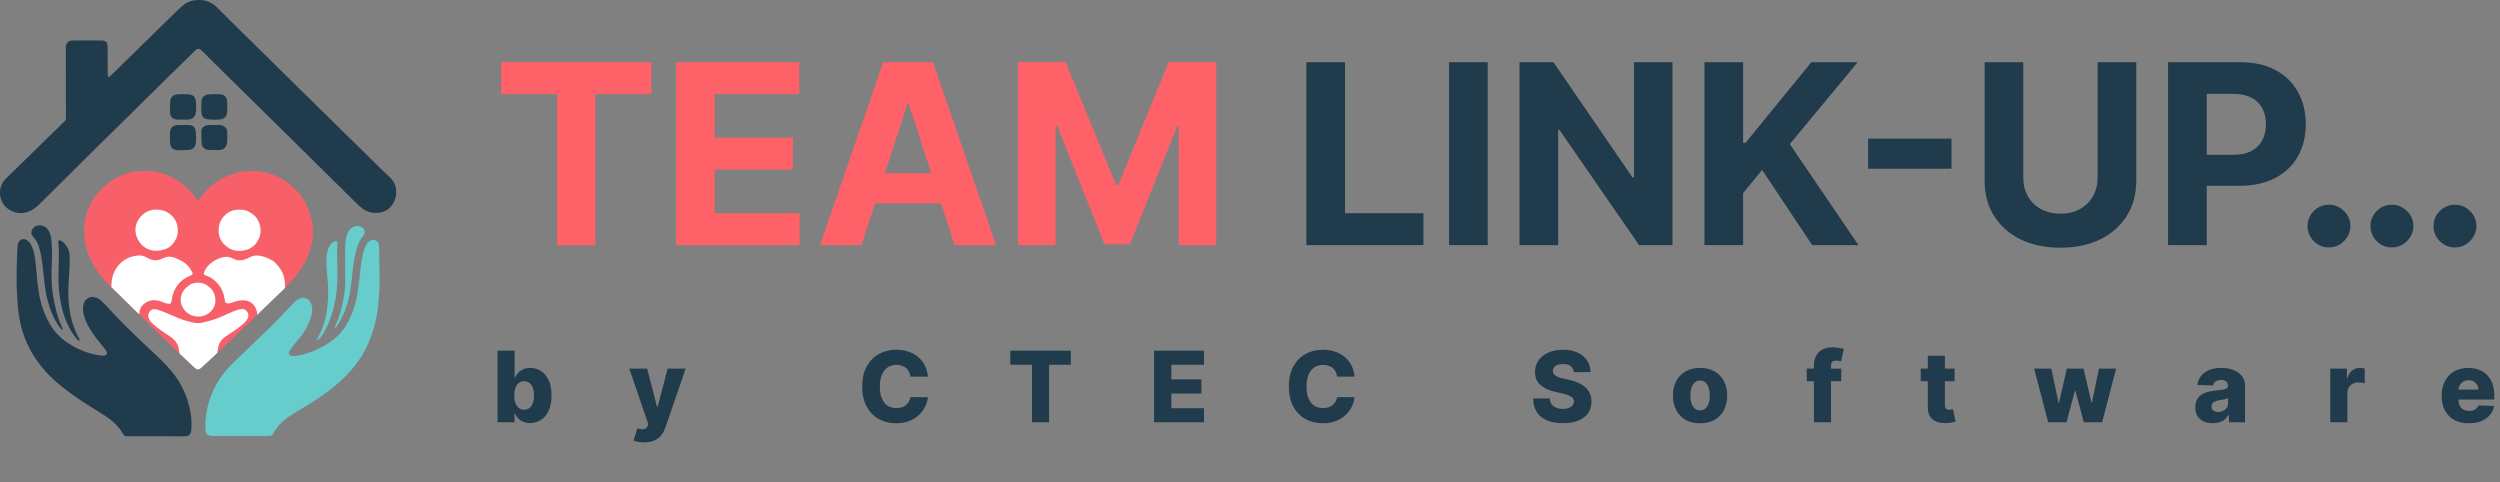
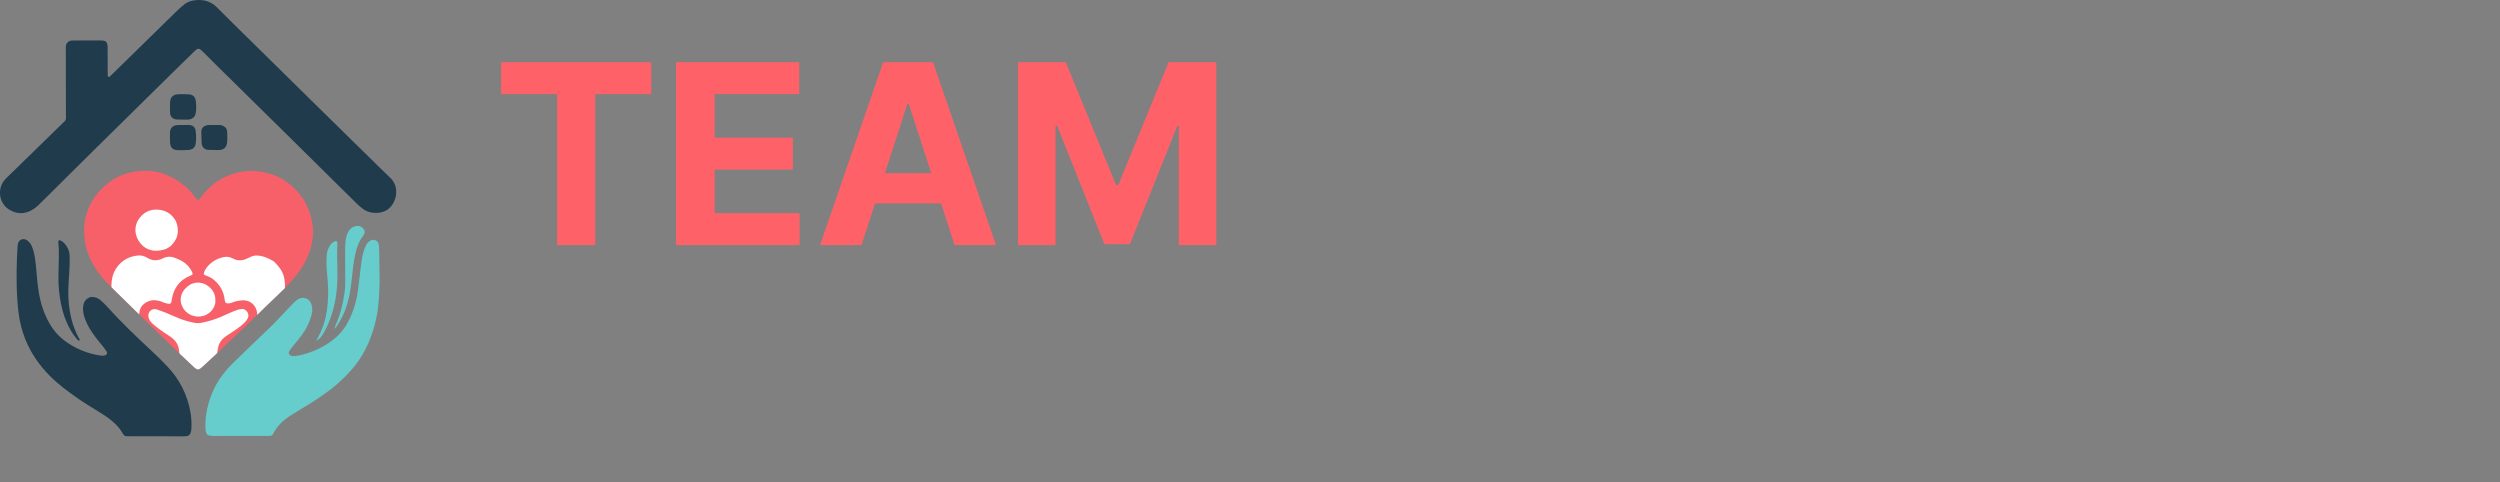
<svg xmlns="http://www.w3.org/2000/svg" width="254" height="49" viewBox="0 0 254 49" fill="none">
  <rect x="0" y="0" width="254" height="49" fill="#808080" stroke="none" />
  <g clip-path="url(#clip0_2855_95)">
    <path d="M8.544 23.236C8.601 21.452 9.447 19.71 11.207 18.444C12.061 17.828 13.03 17.501 14.073 17.386C15.835 17.19 17.356 17.756 18.716 18.841C19.155 19.192 19.513 19.614 19.849 20.056C19.908 20.134 19.965 20.215 20.033 20.284C20.082 20.335 20.159 20.34 20.208 20.286C20.377 20.088 20.539 19.882 20.703 19.678C21.28 18.971 21.977 18.414 22.799 18.014C24.313 17.278 25.878 17.18 27.476 17.663C28.168 17.872 28.801 18.225 29.373 18.672C30.404 19.482 31.135 20.512 31.518 21.769C32.03 23.45 31.822 25.064 31.005 26.61C30.487 27.589 29.778 28.426 29.005 29.204C28.291 29.923 27.542 30.61 26.816 31.317C26.323 31.795 25.844 32.288 25.349 32.764C24.58 33.501 23.803 34.224 23.03 34.953C22.708 35.258 22.392 35.564 22.068 35.866C21.579 36.325 21.089 36.782 20.593 37.235C20.166 37.626 20.063 37.628 19.651 37.243C19.03 36.664 18.409 36.08 17.798 35.491C16.492 34.229 15.189 32.966 13.889 31.7C12.893 30.73 11.896 29.761 10.915 28.777C10.181 28.043 9.592 27.201 9.153 26.257C8.76 25.41 8.542 24.532 8.544 23.236Z" fill="#F76069" />
    <path d="M8.905 4.113C9.314 4.113 9.722 4.113 10.131 4.113C10.23 4.113 10.328 4.11 10.426 4.118C10.752 4.147 10.885 4.277 10.922 4.613C10.939 4.775 10.934 4.94 10.934 5.104C10.939 5.84 10.939 6.576 10.944 7.313C10.944 7.394 10.946 7.477 10.951 7.558C10.958 7.649 10.907 7.769 11.032 7.808C11.145 7.843 11.196 7.727 11.265 7.668C11.354 7.595 11.43 7.511 11.513 7.43C13.653 5.337 15.79 3.244 17.93 1.153C18.188 0.903 18.448 0.655 18.737 0.439C18.975 0.258 19.24 0.135 19.532 0.074C20.472 -0.118 21.324 0.044 22.028 0.734C22.484 1.18 22.928 1.637 23.382 2.086C26.131 4.795 28.882 7.502 31.632 10.208C33.964 12.5 36.3 14.792 38.633 17.081C38.96 17.403 39.286 17.724 39.622 18.036C40.385 18.745 40.425 19.818 39.951 20.647C39.632 21.206 39.144 21.538 38.496 21.614C37.887 21.685 37.323 21.562 36.827 21.189C36.631 21.042 36.444 20.88 36.27 20.708C33.929 18.399 31.596 16.088 29.255 13.779C26.764 11.322 24.268 8.868 21.775 6.414C21.39 6.037 21.017 5.646 20.632 5.269C20.217 4.859 20.131 4.849 19.706 5.256C18.858 6.073 18.021 6.9 17.181 7.727C14.458 10.409 11.729 13.094 9.008 15.781C7.518 17.251 6.036 18.73 4.551 20.205C4.33 20.424 4.11 20.642 3.886 20.858C3.685 21.052 3.464 21.219 3.219 21.356C2.426 21.791 1.643 21.749 0.895 21.273C-0.079 20.649 -0.295 19.246 0.426 18.338C0.507 18.235 0.598 18.142 0.691 18.051C2.598 16.188 4.507 14.328 6.414 12.468C6.46 12.422 6.507 12.375 6.556 12.333C6.659 12.24 6.708 12.125 6.701 11.985C6.696 11.904 6.698 11.82 6.698 11.739C6.696 9.516 6.691 7.291 6.689 5.067C6.689 4.952 6.698 4.837 6.689 4.724C6.669 4.446 6.954 4.15 7.233 4.125C7.346 4.115 7.462 4.113 7.574 4.113C8.021 4.113 8.463 4.113 8.905 4.113Z" fill="#203B4C" />
    <path d="M38.565 28.058C38.58 29.008 38.528 29.955 38.445 30.9C38.322 32.276 37.964 33.594 37.424 34.87C36.71 36.553 35.564 37.891 34.197 39.066C33.064 40.04 31.805 40.831 30.529 41.596C29.969 41.932 29.402 42.261 28.892 42.673C28.482 43.005 28.131 43.388 27.876 43.856C27.64 44.293 27.633 44.293 27.105 44.293C25.748 44.295 24.392 44.293 23.035 44.293C22.593 44.293 22.151 44.295 21.709 44.295C21.057 44.295 20.897 44.153 20.873 43.495C20.848 42.84 20.912 42.188 21.047 41.547C21.422 39.77 22.286 38.252 23.574 36.983C24.927 35.653 26.308 34.355 27.668 33.035C28.136 32.578 28.573 32.092 29.024 31.621C29.319 31.314 29.606 31 29.905 30.701C30.021 30.586 30.148 30.478 30.288 30.397C30.821 30.087 31.442 30.32 31.64 30.907C31.765 31.275 31.741 31.648 31.645 32.019C31.449 32.772 31.103 33.454 30.642 34.077C30.35 34.47 30.023 34.838 29.719 35.221C29.596 35.373 29.476 35.53 29.378 35.697C29.285 35.854 29.356 36.023 29.518 36.109C29.67 36.19 29.829 36.188 29.996 36.168C30.568 36.099 31.118 35.938 31.653 35.736C32.607 35.376 33.481 34.875 34.241 34.183C34.695 33.768 35.051 33.285 35.336 32.75C35.856 31.776 36.19 30.735 36.347 29.641C36.462 28.831 36.546 28.019 36.641 27.207C36.708 26.637 36.791 26.073 36.953 25.521C37.027 25.268 37.125 25.027 37.26 24.802C37.346 24.657 37.461 24.549 37.601 24.458C37.949 24.225 38.435 24.458 38.477 24.831C38.496 25.01 38.521 25.189 38.523 25.369C38.541 26.259 38.55 27.16 38.565 28.058Z" fill="#66CCCC" />
-     <path d="M6.336 33.528C6.152 33.41 6.069 33.248 5.965 33.103C5.46 32.387 5.143 31.582 4.898 30.745C4.621 29.798 4.52 28.821 4.424 27.845C4.343 27.013 4.248 26.186 4.047 25.374C3.931 24.905 3.75 24.471 3.416 24.117C3.202 23.892 3.112 23.654 3.254 23.364C3.404 23.057 3.656 22.898 4 22.895C4.388 22.893 4.697 23.052 4.908 23.384C5.124 23.725 5.2 24.108 5.232 24.503C5.293 25.236 5.298 25.973 5.264 26.709C5.212 27.805 5.202 28.902 5.381 29.989C5.568 31.121 5.821 32.235 6.314 33.283C6.334 33.327 6.348 33.373 6.361 33.42C6.361 33.435 6.353 33.45 6.336 33.528Z" fill="#203B4C" />
    <path d="M33.959 33.422C33.996 33.314 34.025 33.204 34.072 33.099C34.56 32.002 34.857 30.851 35.014 29.663C35.053 29.373 35.073 29.076 35.075 28.785C35.078 27.705 35.066 26.628 35.066 25.548C35.066 25.204 35.075 24.861 35.105 24.52C35.137 24.142 35.237 23.781 35.444 23.455C35.61 23.19 35.851 23.035 36.153 22.971C36.405 22.917 36.641 22.974 36.84 23.145C37.068 23.344 37.107 23.624 36.945 23.887C36.935 23.901 36.928 23.914 36.918 23.928C36.359 24.63 36.15 25.467 36.001 26.328C35.865 27.118 35.787 27.916 35.699 28.711C35.569 29.869 35.336 31.003 34.83 32.065C34.653 32.436 34.45 32.789 34.226 33.13C34.158 33.238 34.055 33.324 33.966 33.42C33.969 33.42 33.959 33.422 33.959 33.422Z" fill="#66CCCC" />
    <path d="M32.132 34.61C32.201 34.482 32.269 34.352 32.338 34.224C32.699 33.559 32.961 32.862 33.109 32.117C33.371 30.806 33.393 29.491 33.263 28.166C33.192 27.434 33.136 26.701 33.19 25.965C33.217 25.596 33.322 25.26 33.518 24.951C33.653 24.74 33.835 24.581 34.075 24.495C34.156 24.465 34.252 24.514 34.262 24.598C34.274 24.693 34.286 24.794 34.279 24.89C34.215 25.672 34.269 26.458 34.279 27.241C34.289 28.173 34.282 29.103 34.144 30.028C33.948 31.348 33.565 32.607 32.91 33.778C32.723 34.116 32.512 34.443 32.132 34.61Z" fill="#66CCCC" />
    <path d="M6.994 28.299C6.972 28.914 6.916 29.567 6.947 30.222C7.019 31.66 7.303 33.039 7.993 34.318C8.037 34.399 8.187 34.507 8.039 34.595C7.954 34.647 7.875 34.514 7.814 34.446C7.365 33.938 7.043 33.353 6.771 32.737C6.425 31.955 6.228 31.13 6.093 30.289C5.944 29.349 5.909 28.404 5.949 27.454C5.976 26.784 5.981 26.114 5.981 25.445C5.981 25.153 5.939 24.858 5.919 24.566C5.912 24.448 6.005 24.382 6.108 24.419C6.282 24.483 6.422 24.593 6.545 24.728C6.864 25.079 7.053 25.481 7.073 25.962C7.095 26.519 7.073 27.074 7.041 27.629C7.028 27.84 7.011 28.051 6.994 28.299Z" fill="#203B4C" />
    <path d="M18.542 12.142C18.345 12.142 18.149 12.154 17.955 12.14C17.548 12.108 17.29 11.85 17.278 11.448C17.266 11.089 17.266 10.729 17.283 10.37C17.307 9.877 17.592 9.6 18.095 9.578C18.453 9.563 18.814 9.565 19.17 9.585C19.592 9.607 19.835 9.826 19.894 10.243C19.95 10.648 19.95 11.057 19.894 11.462C19.835 11.874 19.548 12.122 19.126 12.147C18.932 12.159 18.735 12.149 18.539 12.149C18.542 12.145 18.542 12.142 18.542 12.142Z" fill="#203B4C" />
-     <path d="M21.768 12.162C21.52 12.15 21.324 12.147 21.13 12.128C20.735 12.084 20.502 11.868 20.472 11.465C20.445 11.092 20.438 10.714 20.465 10.341C20.502 9.853 20.762 9.62 21.263 9.588C21.604 9.568 21.947 9.561 22.291 9.576C22.784 9.595 23.042 9.841 23.076 10.334C23.101 10.692 23.096 11.053 23.076 11.409C23.054 11.806 22.801 12.071 22.401 12.128C22.175 12.16 21.945 12.155 21.768 12.162Z" fill="#203B4C" />
    <path d="M18.657 12.697C18.853 12.697 19.05 12.684 19.244 12.699C19.597 12.726 19.828 12.925 19.874 13.271C19.931 13.69 19.945 14.117 19.889 14.537C19.828 14.984 19.604 15.202 19.148 15.236C18.775 15.266 18.399 15.271 18.024 15.254C17.548 15.231 17.312 14.991 17.283 14.517C17.261 14.176 17.266 13.833 17.271 13.492C17.278 13.04 17.521 12.763 17.973 12.711C18.198 12.687 18.429 12.706 18.655 12.706C18.657 12.704 18.657 12.701 18.657 12.697Z" fill="#203B4C" />
    <path d="M21.746 15.232C21.55 15.232 21.354 15.244 21.16 15.229C20.782 15.197 20.524 14.959 20.492 14.574C20.46 14.186 20.478 13.793 20.453 13.403C20.428 13.006 20.743 12.785 21.027 12.721C21.091 12.706 21.157 12.704 21.221 12.704C21.562 12.701 21.906 12.701 22.247 12.699C22.414 12.697 22.568 12.736 22.715 12.814C22.931 12.93 23.064 13.099 23.079 13.354C23.098 13.744 23.111 14.137 23.066 14.525C23.02 14.947 22.755 15.2 22.33 15.239C22.136 15.256 21.94 15.241 21.744 15.241C21.746 15.236 21.746 15.234 21.746 15.232Z" fill="#203B4C" />
    <path d="M19.447 43.53C19.44 43.66 19.428 43.792 19.391 43.918C19.32 44.158 19.163 44.31 18.898 44.322C18.799 44.327 18.701 44.33 18.603 44.33C16.787 44.327 14.974 44.325 13.158 44.322C13.06 44.322 12.962 44.315 12.864 44.32C12.694 44.33 12.589 44.244 12.51 44.104C12.012 43.199 11.229 42.59 10.38 42.05C9.553 41.523 8.702 41.037 7.897 40.472C6.92 39.785 5.956 39.081 5.107 38.234C4.005 37.135 3.131 35.884 2.557 34.433C2.214 33.562 1.99 32.659 1.88 31.729C1.664 29.889 1.652 28.043 1.725 26.193C1.738 25.867 1.752 25.541 1.772 25.214C1.779 25.067 1.787 24.917 1.821 24.777C1.934 24.311 2.388 24.149 2.773 24.431C3.004 24.601 3.158 24.826 3.262 25.091C3.419 25.489 3.512 25.904 3.568 26.323C3.63 26.76 3.674 27.199 3.708 27.639C3.762 28.306 3.823 28.974 3.929 29.636C4.115 30.809 4.479 31.923 5.08 32.951C5.553 33.756 6.199 34.401 6.979 34.904C7.951 35.533 9.013 35.945 10.164 36.114C10.326 36.139 10.488 36.161 10.65 36.109C10.866 36.041 10.937 35.886 10.819 35.697C10.707 35.518 10.582 35.344 10.447 35.182C9.975 34.617 9.514 34.046 9.129 33.413C8.898 33.032 8.717 32.632 8.574 32.213C8.464 31.884 8.42 31.545 8.442 31.197C8.471 30.755 8.65 30.411 9.075 30.23C9.2 30.146 9.337 30.159 9.475 30.183C9.786 30.195 10.037 30.348 10.26 30.544C10.481 30.738 10.697 30.942 10.893 31.16C12.346 32.782 13.924 34.276 15.519 35.758C16.022 36.225 16.508 36.713 16.981 37.209C18.257 38.548 19.055 40.131 19.364 41.959C19.452 42.485 19.472 43.007 19.447 43.53Z" fill="#203B4C" />
    <path d="M33.97 33.42L33.962 33.435V33.422C33.959 33.422 33.97 33.42 33.97 33.42Z" fill="#66CCCC" />
    <path d="M19.455 27.96C19.408 27.982 19.357 27.994 19.308 28.016C18.25 28.46 17.651 29.263 17.46 30.382C17.44 30.497 17.44 30.617 17.391 30.728C17.342 30.838 17.261 30.892 17.141 30.868C16.935 30.826 16.726 30.794 16.537 30.696C16.346 30.598 16.14 30.561 15.934 30.526C15.423 30.438 14.974 30.585 14.581 30.917C14.373 31.093 14.243 31.336 14.189 31.587C14.162 31.702 14.145 31.817 14.135 31.933C14.054 31.854 13.975 31.776 13.894 31.699C13.036 30.863 12.174 30.026 11.323 29.179C11.32 29.093 11.32 29.008 11.323 28.922C11.34 28.279 11.504 27.675 11.885 27.15C12.415 26.414 13.151 26.036 14.049 25.957C14.378 25.93 14.68 26.021 14.95 26.188C15.482 26.519 16.022 26.514 16.559 26.244C17.023 26.011 17.465 26.046 17.916 26.259C18.071 26.333 18.233 26.387 18.383 26.468C18.908 26.747 19.303 27.157 19.543 27.704C19.597 27.827 19.57 27.903 19.455 27.96Z" fill="white" />
    <path d="M28.946 29.265C28.249 29.962 27.523 30.632 26.816 31.317C26.588 31.538 26.364 31.763 26.139 31.986C26.134 31.555 25.952 31.108 25.609 30.823C25.27 30.541 24.85 30.47 24.421 30.529C24.163 30.563 23.903 30.61 23.66 30.715C23.491 30.789 23.312 30.833 23.125 30.823C22.978 30.816 22.904 30.765 22.863 30.63C22.841 30.556 22.831 30.475 22.821 30.399C22.72 29.56 22.308 28.895 21.658 28.372C21.486 28.235 21.285 28.131 21.074 28.053C20.988 28.021 20.902 27.989 20.819 27.95C20.718 27.903 20.689 27.83 20.723 27.724C20.799 27.498 20.902 27.292 21.059 27.108C21.508 26.578 22.073 26.252 22.752 26.117C23.061 26.055 23.351 26.102 23.628 26.247C23.815 26.343 24.004 26.431 24.22 26.446C24.514 26.465 24.794 26.411 25.061 26.289C25.192 26.23 25.326 26.173 25.454 26.107C25.798 25.921 26.158 25.938 26.526 26.011C26.971 26.1 27.368 26.296 27.756 26.519C27.79 26.539 27.827 26.558 27.854 26.585C28.303 27.035 28.703 27.513 28.853 28.154C28.941 28.519 28.973 28.89 28.946 29.265Z" fill="white" />
    <path d="M25.172 32.333C25.098 32.475 25.012 32.603 24.904 32.718C24.652 32.986 24.36 33.211 24.06 33.422C23.739 33.651 23.405 33.857 23.079 34.078C22.927 34.181 22.777 34.284 22.645 34.414C22.409 34.652 22.24 34.917 22.171 35.255C22.129 35.462 22.09 35.668 22.061 35.874C21.575 36.33 21.086 36.784 20.593 37.236C20.166 37.626 20.063 37.628 19.651 37.243C19.177 36.801 18.704 36.357 18.235 35.91C18.215 35.768 18.196 35.623 18.174 35.481C18.115 35.096 17.948 34.76 17.656 34.49C17.482 34.328 17.293 34.188 17.094 34.06C16.552 33.717 16.026 33.346 15.543 32.922C15.31 32.718 15.126 32.49 15.077 32.171C15.003 31.68 15.435 31.287 15.911 31.435C16.262 31.543 16.603 31.675 16.942 31.815C17.366 31.987 17.781 32.185 18.208 32.352C18.721 32.556 19.251 32.703 19.793 32.804C19.999 32.843 20.213 32.843 20.419 32.804C21.104 32.676 21.766 32.48 22.409 32.21C22.988 31.967 23.545 31.67 24.144 31.476C24.254 31.44 24.372 31.42 24.487 31.395C24.939 31.297 25.42 31.854 25.172 32.333Z" fill="white" />
    <path d="M18.065 23.538C18.046 24.048 17.832 24.468 17.496 24.841C17.108 25.273 16.539 25.481 15.759 25.476C15.059 25.449 14.399 25.064 14.011 24.333C13.621 23.597 13.673 22.762 14.232 22.08C14.694 21.516 15.295 21.256 16.034 21.3C16.767 21.344 17.334 21.663 17.744 22.264C18.006 22.649 18.08 23.081 18.065 23.538Z" fill="white" />
-     <path d="M25.982 24.76C25.668 25.15 25.226 25.364 24.735 25.454C24.156 25.562 23.594 25.452 23.121 25.121C22.419 24.632 22.12 23.933 22.237 23.072C22.321 22.463 22.64 21.992 23.123 21.641C23.398 21.44 23.732 21.339 24.078 21.312C24.156 21.307 24.235 21.312 24.345 21.312C24.902 21.268 25.393 21.511 25.82 21.874C26.146 22.151 26.323 22.537 26.421 22.954C26.578 23.631 26.407 24.235 25.982 24.76Z" fill="white" />
    <path d="M21.884 30.654C21.845 31.432 21.114 32.097 20.365 32.149C20.299 32.154 20.235 32.156 20.103 32.161C19.489 32.139 18.937 31.857 18.591 31.282C18.137 30.524 18.378 29.66 18.989 29.16C19.148 29.03 19.312 28.897 19.514 28.821C20.196 28.566 20.934 28.772 21.438 29.324C21.788 29.712 21.909 30.141 21.884 30.654Z" fill="white" />
  </g>
  <path d="M50.907 9.561V6.322H66.168V9.561H60.479V24.903H56.596V9.561H50.907ZM68.681 24.903V6.322H81.201V9.561H72.609V13.989H80.557V17.228H72.609V21.664H81.237V24.903H68.681ZM87.527 24.903H83.317L89.731 6.322H94.794L101.199 24.903H96.99L92.335 10.568H92.19L87.527 24.903ZM87.264 17.6H97.207V20.666H87.264V17.6ZM103.436 6.322H108.281L113.398 18.806H113.615L118.732 6.322H123.577V24.903H119.767V12.809H119.612L114.804 24.812H112.209L107.401 12.764H107.246V24.903H103.436V6.322Z" fill="#FF6169" />
-   <path d="M132.727 24.903V6.322H136.655V21.664H144.621V24.903H132.727ZM151.151 6.322V24.903H147.223V6.322H151.151ZM169.925 6.322V24.903H166.532L158.448 13.209H158.312V24.903H154.383V6.322H157.831L165.851 18.008H166.015V6.322H169.925ZM173.171 24.903V6.322H177.099V14.515H177.344L184.031 6.322H188.739L181.844 14.642L188.821 24.903H184.121L179.032 17.264L177.099 19.623V24.903H173.171ZM198.272 14.079V17.146H189.799V14.079H198.272ZM213.115 6.322H217.044V18.389C217.044 19.744 216.72 20.929 216.073 21.945C215.432 22.962 214.534 23.754 213.378 24.323C212.223 24.885 210.877 25.166 209.341 25.166C207.799 25.166 206.45 24.885 205.295 24.323C204.139 23.754 203.241 22.962 202.6 21.945C201.959 20.929 201.638 19.744 201.638 18.389V6.322H205.567V18.053C205.567 18.761 205.721 19.39 206.03 19.94C206.344 20.491 206.786 20.923 207.354 21.238C207.923 21.552 208.585 21.71 209.341 21.71C210.103 21.71 210.766 21.552 211.328 21.238C211.897 20.923 212.335 20.491 212.644 19.94C212.958 19.39 213.115 18.761 213.115 18.053V6.322ZM220.276 24.903V6.322H227.607C229.016 6.322 230.217 6.592 231.209 7.13C232.2 7.662 232.957 8.403 233.477 9.353C234.003 10.296 234.266 11.385 234.266 12.619C234.266 13.853 234 14.941 233.468 15.885C232.935 16.828 232.164 17.563 231.154 18.09C230.15 18.616 228.934 18.879 227.507 18.879H222.834V15.731H226.872C227.628 15.731 228.251 15.601 228.741 15.341C229.237 15.075 229.606 14.709 229.848 14.243C230.096 13.771 230.22 13.23 230.22 12.619C230.22 12.002 230.096 11.463 229.848 11.004C229.606 10.538 229.237 10.178 228.741 9.924C228.245 9.664 227.616 9.534 226.854 9.534H224.204V24.903H220.276ZM236.625 25.139C236.026 25.139 235.512 24.927 235.083 24.504C234.659 24.075 234.447 23.56 234.447 22.962C234.447 22.369 234.659 21.861 235.083 21.437C235.512 21.014 236.026 20.802 236.625 20.802C237.206 20.802 237.714 21.014 238.149 21.437C238.585 21.861 238.802 22.369 238.802 22.962C238.802 23.361 238.7 23.727 238.494 24.059C238.294 24.386 238.031 24.649 237.705 24.849C237.378 25.042 237.018 25.139 236.625 25.139ZM243.021 25.139C242.422 25.139 241.908 24.927 241.479 24.504C241.055 24.075 240.844 23.56 240.844 22.962C240.844 22.369 241.055 21.861 241.479 21.437C241.908 21.014 242.422 20.802 243.021 20.802C243.602 20.802 244.11 21.014 244.545 21.437C244.981 21.861 245.199 22.369 245.199 22.962C245.199 23.361 245.096 23.727 244.89 24.059C244.691 24.386 244.427 24.649 244.101 24.849C243.774 25.042 243.414 25.139 243.021 25.139ZM249.426 25.139C248.828 25.139 248.314 24.927 247.884 24.504C247.461 24.075 247.249 23.56 247.249 22.962C247.249 22.369 247.461 21.861 247.884 21.437C248.314 21.014 248.828 20.802 249.426 20.802C250.007 20.802 250.515 21.014 250.951 21.437C251.386 21.861 251.604 22.369 251.604 22.962C251.604 23.361 251.501 23.727 251.295 24.059C251.096 24.386 250.833 24.649 250.506 24.849C250.18 25.042 249.82 25.139 249.426 25.139ZM50.55 42.903V35.63H52.287V38.383H52.322C52.394 38.217 52.494 38.057 52.624 37.903C52.757 37.749 52.925 37.624 53.129 37.527C53.334 37.427 53.581 37.378 53.867 37.378C54.246 37.378 54.6 37.477 54.929 37.676C55.26 37.875 55.528 38.181 55.731 38.596C55.935 39.01 56.037 39.538 56.037 40.179C56.037 40.797 55.939 41.315 55.742 41.731C55.548 42.148 55.285 42.461 54.954 42.669C54.625 42.877 54.259 42.981 53.856 42.981C53.582 42.981 53.344 42.936 53.143 42.846C52.941 42.756 52.772 42.638 52.635 42.491C52.5 42.344 52.396 42.187 52.322 42.019H52.269V42.903H50.55ZM52.251 40.176C52.251 40.469 52.291 40.725 52.369 40.943C52.449 41.161 52.564 41.33 52.713 41.451C52.865 41.569 53.046 41.628 53.256 41.628C53.469 41.628 53.651 41.569 53.8 41.451C53.949 41.33 54.061 41.161 54.137 40.943C54.215 40.725 54.254 40.469 54.254 40.176C54.254 39.882 54.215 39.628 54.137 39.412C54.061 39.197 53.949 39.03 53.8 38.912C53.653 38.793 53.472 38.734 53.256 38.734C53.043 38.734 52.862 38.792 52.713 38.908C52.564 39.024 52.449 39.19 52.369 39.405C52.291 39.621 52.251 39.878 52.251 40.176ZM65.433 44.949C65.225 44.949 65.028 44.932 64.843 44.899C64.659 44.868 64.5 44.827 64.368 44.775L64.751 43.514C64.922 43.571 65.075 43.604 65.213 43.613C65.352 43.623 65.472 43.6 65.571 43.546C65.673 43.494 65.751 43.4 65.806 43.265L65.873 43.102L63.934 37.449H65.752L66.757 41.341H66.814L67.834 37.449H69.662L67.606 43.425C67.507 43.724 67.366 43.986 67.184 44.214C67.004 44.443 66.77 44.623 66.484 44.753C66.2 44.883 65.85 44.949 65.433 44.949ZM94.278 38.265H92.503C92.479 38.083 92.43 37.919 92.357 37.772C92.284 37.625 92.186 37.5 92.066 37.395C91.945 37.291 91.802 37.212 91.636 37.157C91.473 37.101 91.292 37.072 91.093 37.072C90.74 37.072 90.436 37.159 90.18 37.331C89.927 37.504 89.731 37.754 89.594 38.081C89.459 38.407 89.392 38.803 89.392 39.267C89.392 39.75 89.46 40.155 89.598 40.481C89.737 40.806 89.933 41.051 90.184 41.216C90.437 41.38 90.737 41.461 91.082 41.461C91.276 41.461 91.453 41.437 91.611 41.387C91.772 41.337 91.913 41.265 92.034 41.17C92.157 41.073 92.258 40.956 92.336 40.819C92.416 40.679 92.472 40.522 92.503 40.346L94.278 40.357C94.247 40.679 94.154 40.996 93.998 41.309C93.844 41.621 93.632 41.907 93.362 42.165C93.092 42.42 92.763 42.624 92.375 42.775C91.989 42.927 91.546 43.003 91.047 43.003C90.388 43.003 89.799 42.858 89.278 42.569C88.76 42.278 88.35 41.854 88.049 41.298C87.749 40.742 87.599 40.065 87.599 39.267C87.599 38.467 87.751 37.788 88.057 37.232C88.362 36.676 88.775 36.253 89.296 35.964C89.817 35.675 90.4 35.531 91.047 35.531C91.487 35.531 91.894 35.593 92.268 35.716C92.642 35.836 92.971 36.014 93.255 36.248C93.54 36.48 93.77 36.766 93.948 37.104C94.126 37.443 94.236 37.83 94.278 38.265ZM102.646 37.058V35.63H108.793V37.058H106.588V42.903H104.855V37.058H102.646ZM117.252 42.903V35.63H122.323V37.058H119.009V38.55H122.063V39.981H119.009V41.476H122.323V42.903H117.252ZM137.625 38.265H135.849C135.826 38.083 135.777 37.919 135.704 37.772C135.63 37.625 135.533 37.5 135.413 37.395C135.292 37.291 135.149 37.212 134.983 37.157C134.82 37.101 134.639 37.072 134.44 37.072C134.087 37.072 133.783 37.159 133.527 37.331C133.274 37.504 133.078 37.754 132.941 38.081C132.806 38.407 132.739 38.803 132.739 39.267C132.739 39.75 132.807 40.155 132.945 40.481C133.084 40.806 133.28 41.051 133.531 41.216C133.784 41.38 134.083 41.461 134.429 41.461C134.623 41.461 134.8 41.437 134.958 41.387C135.119 41.337 135.26 41.265 135.381 41.17C135.504 41.073 135.604 40.956 135.683 40.819C135.763 40.679 135.819 40.522 135.849 40.346L137.625 40.357C137.594 40.679 137.501 40.996 137.344 41.309C137.191 41.621 136.979 41.907 136.709 42.165C136.439 42.42 136.11 42.624 135.722 42.775C135.336 42.927 134.893 43.003 134.394 43.003C133.735 43.003 133.146 42.858 132.625 42.569C132.107 42.278 131.697 41.854 131.396 41.298C131.096 40.742 130.945 40.065 130.945 39.267C130.945 38.467 131.098 37.788 131.403 37.232C131.709 36.676 132.122 36.253 132.643 35.964C133.164 35.675 133.747 35.531 134.394 35.531C134.834 35.531 135.241 35.593 135.615 35.716C135.989 35.836 136.318 36.014 136.602 36.248C136.886 36.48 137.117 36.766 137.295 37.104C137.472 37.443 137.582 37.83 137.625 38.265ZM159.91 37.811C159.887 37.55 159.781 37.348 159.594 37.204C159.41 37.057 159.146 36.983 158.802 36.983C158.575 36.983 158.386 37.013 158.234 37.072C158.083 37.131 157.969 37.213 157.893 37.317C157.818 37.419 157.779 37.536 157.776 37.669C157.771 37.778 157.793 37.874 157.84 37.956C157.89 38.039 157.961 38.113 158.053 38.177C158.148 38.238 158.262 38.293 158.394 38.34C158.527 38.387 158.676 38.429 158.842 38.464L159.467 38.606C159.826 38.684 160.144 38.789 160.418 38.919C160.695 39.049 160.927 39.204 161.114 39.384C161.304 39.564 161.447 39.771 161.544 40.005C161.641 40.24 161.691 40.503 161.693 40.794C161.691 41.253 161.575 41.647 161.345 41.976C161.115 42.305 160.785 42.558 160.354 42.733C159.926 42.908 159.409 42.995 158.802 42.995C158.194 42.995 157.664 42.904 157.212 42.722C156.759 42.54 156.408 42.263 156.157 41.891C155.906 41.519 155.777 41.05 155.77 40.481H157.453C157.467 40.716 157.53 40.911 157.641 41.067C157.753 41.224 157.905 41.342 158.099 41.422C158.296 41.503 158.523 41.543 158.781 41.543C159.018 41.543 159.219 41.511 159.385 41.447C159.553 41.383 159.682 41.294 159.772 41.181C159.862 41.067 159.908 40.937 159.91 40.79C159.908 40.653 159.865 40.536 159.783 40.439C159.7 40.339 159.572 40.254 159.399 40.183C159.229 40.11 159.011 40.042 158.746 39.981L157.986 39.803C157.356 39.659 156.86 39.425 156.498 39.103C156.136 38.779 155.956 38.341 155.958 37.79C155.956 37.34 156.076 36.946 156.32 36.607C156.564 36.269 156.901 36.005 157.332 35.815C157.763 35.626 158.254 35.531 158.806 35.531C159.369 35.531 159.858 35.627 160.273 35.819C160.689 36.008 161.012 36.274 161.242 36.618C161.472 36.961 161.589 37.359 161.594 37.811H159.91ZM172.727 43.006C172.154 43.006 171.662 42.889 171.25 42.655C170.84 42.418 170.524 42.089 170.302 41.667C170.081 41.244 169.971 40.752 169.971 40.194C169.971 39.633 170.081 39.141 170.302 38.72C170.524 38.296 170.84 37.967 171.25 37.733C171.662 37.496 172.154 37.378 172.727 37.378C173.3 37.378 173.791 37.496 174.201 37.733C174.613 37.967 174.929 38.296 175.149 38.72C175.371 39.141 175.483 39.633 175.483 40.194C175.483 40.752 175.371 41.244 175.149 41.667C174.929 42.089 174.613 42.418 174.201 42.655C173.791 42.889 173.3 43.006 172.727 43.006ZM172.738 41.696C172.946 41.696 173.122 41.632 173.267 41.504C173.411 41.376 173.521 41.199 173.597 40.971C173.675 40.744 173.714 40.481 173.714 40.183C173.714 39.88 173.675 39.615 173.597 39.388C173.521 39.16 173.411 38.983 173.267 38.855C173.122 38.727 172.946 38.663 172.738 38.663C172.522 38.663 172.34 38.727 172.191 38.855C172.044 38.983 171.932 39.16 171.853 39.388C171.778 39.615 171.74 39.88 171.74 40.183C171.74 40.481 171.778 40.744 171.853 40.971C171.932 41.199 172.044 41.376 172.191 41.504C172.34 41.632 172.522 41.696 172.738 41.696ZM187.072 37.449V38.727H183.564V37.449H187.072ZM184.295 42.903V37.172C184.295 36.75 184.375 36.401 184.533 36.124C184.692 35.845 184.912 35.636 185.194 35.499C185.476 35.359 185.801 35.29 186.17 35.29C186.412 35.29 186.639 35.309 186.852 35.346C187.068 35.382 187.228 35.414 187.332 35.442L187.055 36.714C186.991 36.692 186.913 36.675 186.82 36.66C186.73 36.646 186.645 36.639 186.565 36.639C186.361 36.639 186.221 36.684 186.146 36.774C186.07 36.864 186.032 36.987 186.032 37.143V42.903H184.295ZM198.587 37.449V38.727H195.146V37.449H198.587ZM195.867 36.142H197.603V41.188C197.603 41.294 197.62 41.381 197.653 41.447C197.688 41.511 197.739 41.557 197.805 41.586C197.872 41.612 197.951 41.625 198.043 41.625C198.11 41.625 198.179 41.619 198.253 41.607C198.329 41.593 198.385 41.581 198.423 41.572L198.686 42.825C198.603 42.849 198.486 42.878 198.335 42.914C198.185 42.949 198.007 42.972 197.798 42.981C197.391 43 197.042 42.953 196.751 42.839C196.462 42.723 196.241 42.543 196.087 42.3C195.935 42.056 195.862 41.749 195.867 41.38V36.142ZM208.092 42.903L206.671 37.449H208.415L209.15 40.943H209.196L209.985 37.449H211.686L212.495 40.918H212.541L213.255 37.449H214.999L213.575 42.903H211.718L210.865 39.725H210.805L209.953 42.903H208.092ZM224.833 42.995C224.485 42.995 224.176 42.938 223.907 42.822C223.639 42.703 223.427 42.526 223.271 42.289C223.117 42.05 223.04 41.75 223.04 41.39C223.04 41.087 223.093 40.832 223.2 40.623C223.306 40.415 223.453 40.246 223.64 40.116C223.827 39.985 224.043 39.887 224.287 39.821C224.53 39.752 224.791 39.706 225.068 39.682C225.378 39.654 225.628 39.624 225.817 39.593C226.006 39.56 226.144 39.514 226.229 39.455C226.317 39.394 226.36 39.307 226.36 39.196V39.178C226.36 38.996 226.298 38.855 226.172 38.755C226.047 38.656 225.877 38.606 225.664 38.606C225.435 38.606 225.25 38.656 225.11 38.755C224.971 38.855 224.882 38.992 224.844 39.167L223.242 39.111C223.29 38.779 223.412 38.483 223.608 38.223C223.807 37.96 224.079 37.754 224.425 37.605C224.773 37.453 225.191 37.378 225.679 37.378C226.027 37.378 226.347 37.419 226.641 37.502C226.934 37.582 227.19 37.701 227.408 37.857C227.626 38.011 227.794 38.2 227.912 38.425C228.033 38.65 228.093 38.907 228.093 39.196V42.903H226.46V42.143H226.417C226.32 42.328 226.196 42.484 226.044 42.612C225.895 42.74 225.719 42.836 225.515 42.9C225.314 42.964 225.087 42.995 224.833 42.995ZM225.37 41.859C225.557 41.859 225.725 41.821 225.874 41.745C226.025 41.67 226.146 41.566 226.236 41.433C226.326 41.298 226.371 41.142 226.371 40.964V40.446C226.321 40.472 226.261 40.495 226.19 40.517C226.121 40.538 226.046 40.558 225.963 40.577C225.88 40.596 225.795 40.613 225.707 40.627C225.619 40.641 225.535 40.654 225.455 40.666C225.291 40.692 225.152 40.732 225.036 40.787C224.922 40.841 224.835 40.912 224.773 41C224.714 41.085 224.684 41.187 224.684 41.305C224.684 41.485 224.748 41.622 224.876 41.717C225.006 41.812 225.171 41.859 225.37 41.859ZM236.755 42.903V37.449H238.442V38.443H238.499C238.598 38.083 238.76 37.816 238.985 37.64C239.21 37.463 239.472 37.374 239.77 37.374C239.851 37.374 239.933 37.38 240.019 37.392C240.104 37.401 240.183 37.417 240.257 37.438V38.947C240.174 38.919 240.065 38.896 239.93 38.88C239.797 38.863 239.679 38.855 239.575 38.855C239.369 38.855 239.183 38.901 239.017 38.993C238.854 39.083 238.725 39.21 238.63 39.373C238.538 39.534 238.492 39.724 238.492 39.942V42.903H236.755ZM250.831 43.006C250.26 43.006 249.768 42.894 249.353 42.669C248.941 42.442 248.624 42.118 248.402 41.699C248.181 41.278 248.071 40.777 248.071 40.197C248.071 39.634 248.183 39.141 248.405 38.72C248.628 38.296 248.941 37.967 249.346 37.733C249.751 37.496 250.228 37.378 250.777 37.378C251.166 37.378 251.521 37.438 251.843 37.559C252.165 37.679 252.443 37.858 252.677 38.095C252.912 38.332 253.094 38.624 253.224 38.972C253.354 39.318 253.419 39.714 253.419 40.162V40.595H248.679V39.586H251.804C251.801 39.402 251.757 39.237 251.672 39.093C251.587 38.948 251.47 38.836 251.321 38.755C251.174 38.673 251.005 38.631 250.813 38.631C250.619 38.631 250.445 38.675 250.291 38.763C250.137 38.848 250.015 38.965 249.925 39.114C249.835 39.261 249.788 39.428 249.783 39.615V40.641C249.783 40.864 249.827 41.059 249.914 41.227C250.002 41.393 250.126 41.522 250.287 41.614C250.448 41.706 250.64 41.753 250.863 41.753C251.016 41.753 251.156 41.731 251.282 41.689C251.407 41.646 251.515 41.583 251.605 41.501C251.695 41.418 251.762 41.316 251.807 41.195L253.402 41.241C253.335 41.599 253.19 41.91 252.965 42.175C252.742 42.438 252.45 42.643 252.088 42.79C251.725 42.934 251.306 43.006 250.831 43.006Z" fill="#203B4C" />
  <defs>
    <clipPath id="clip0_2855_95">
      <rect width="40.258" height="44.33" fill="white" />
    </clipPath>
  </defs>
</svg>